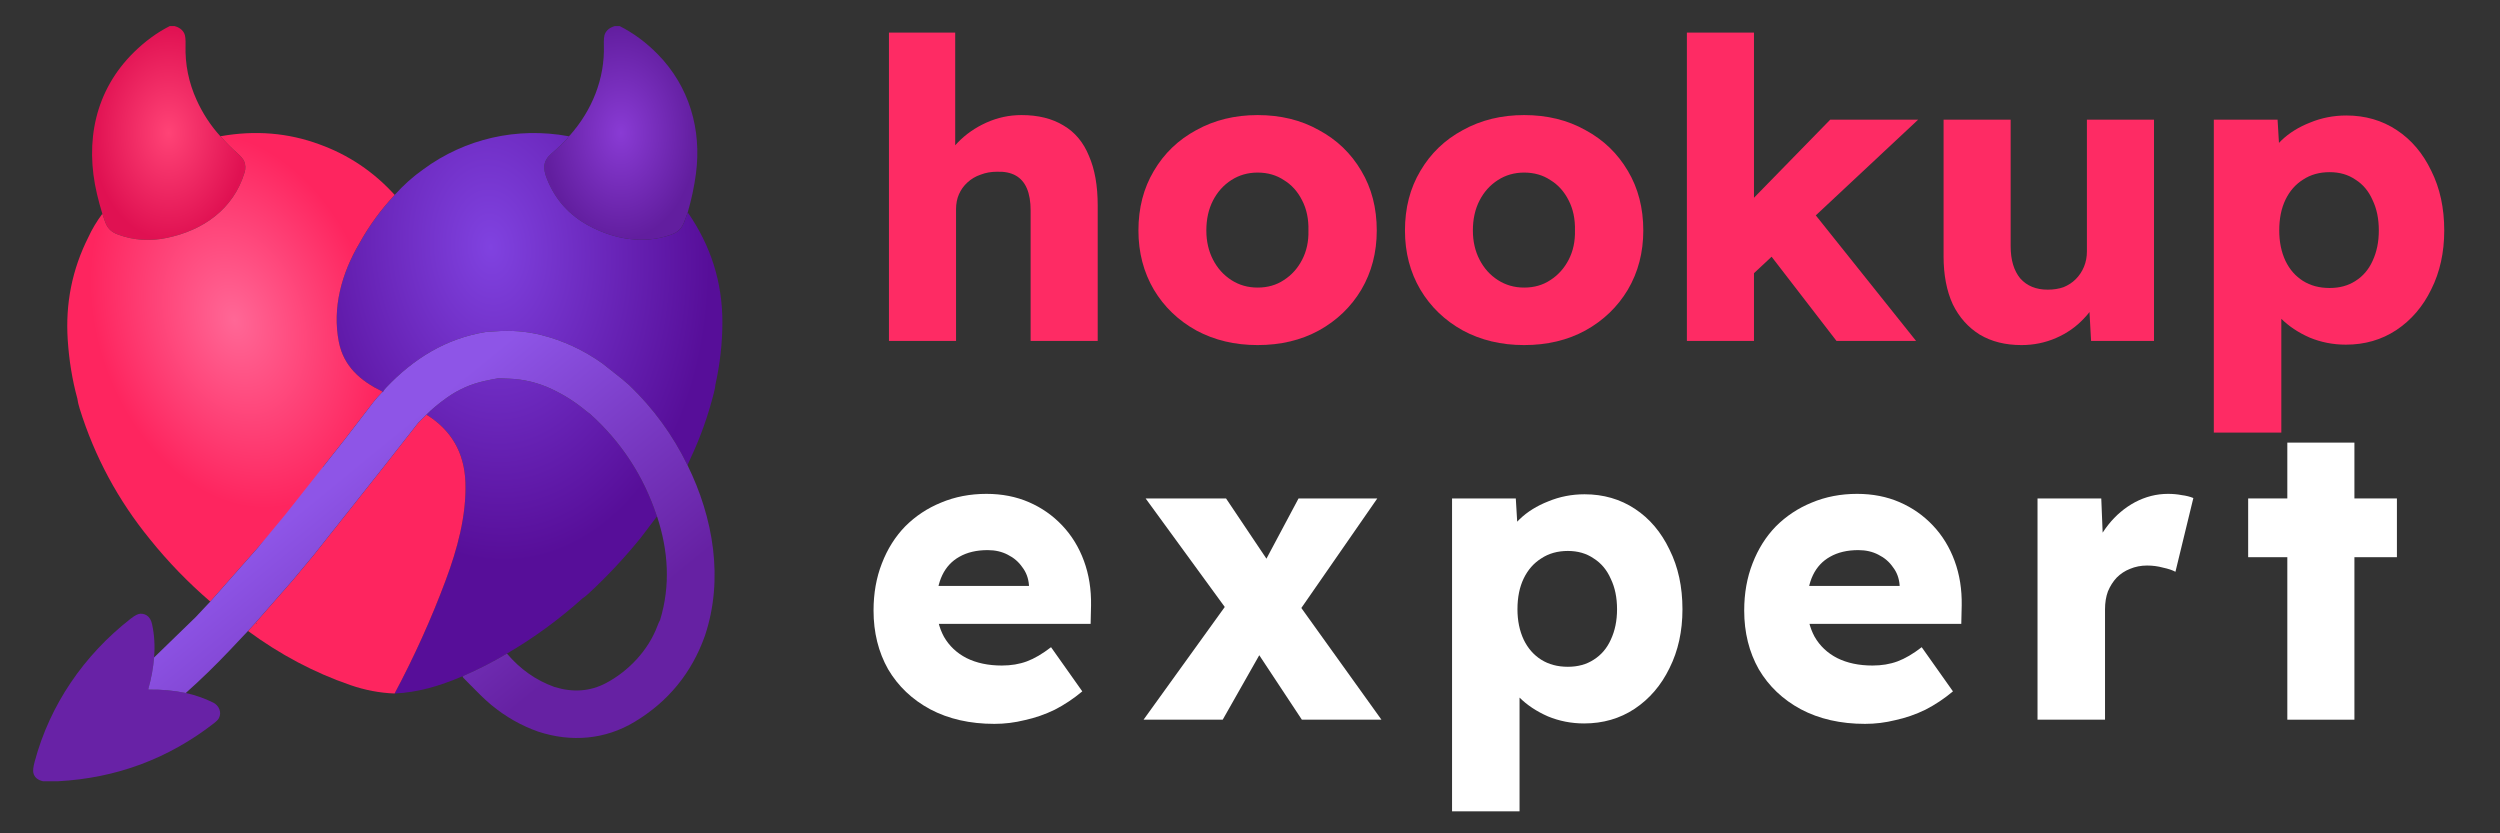
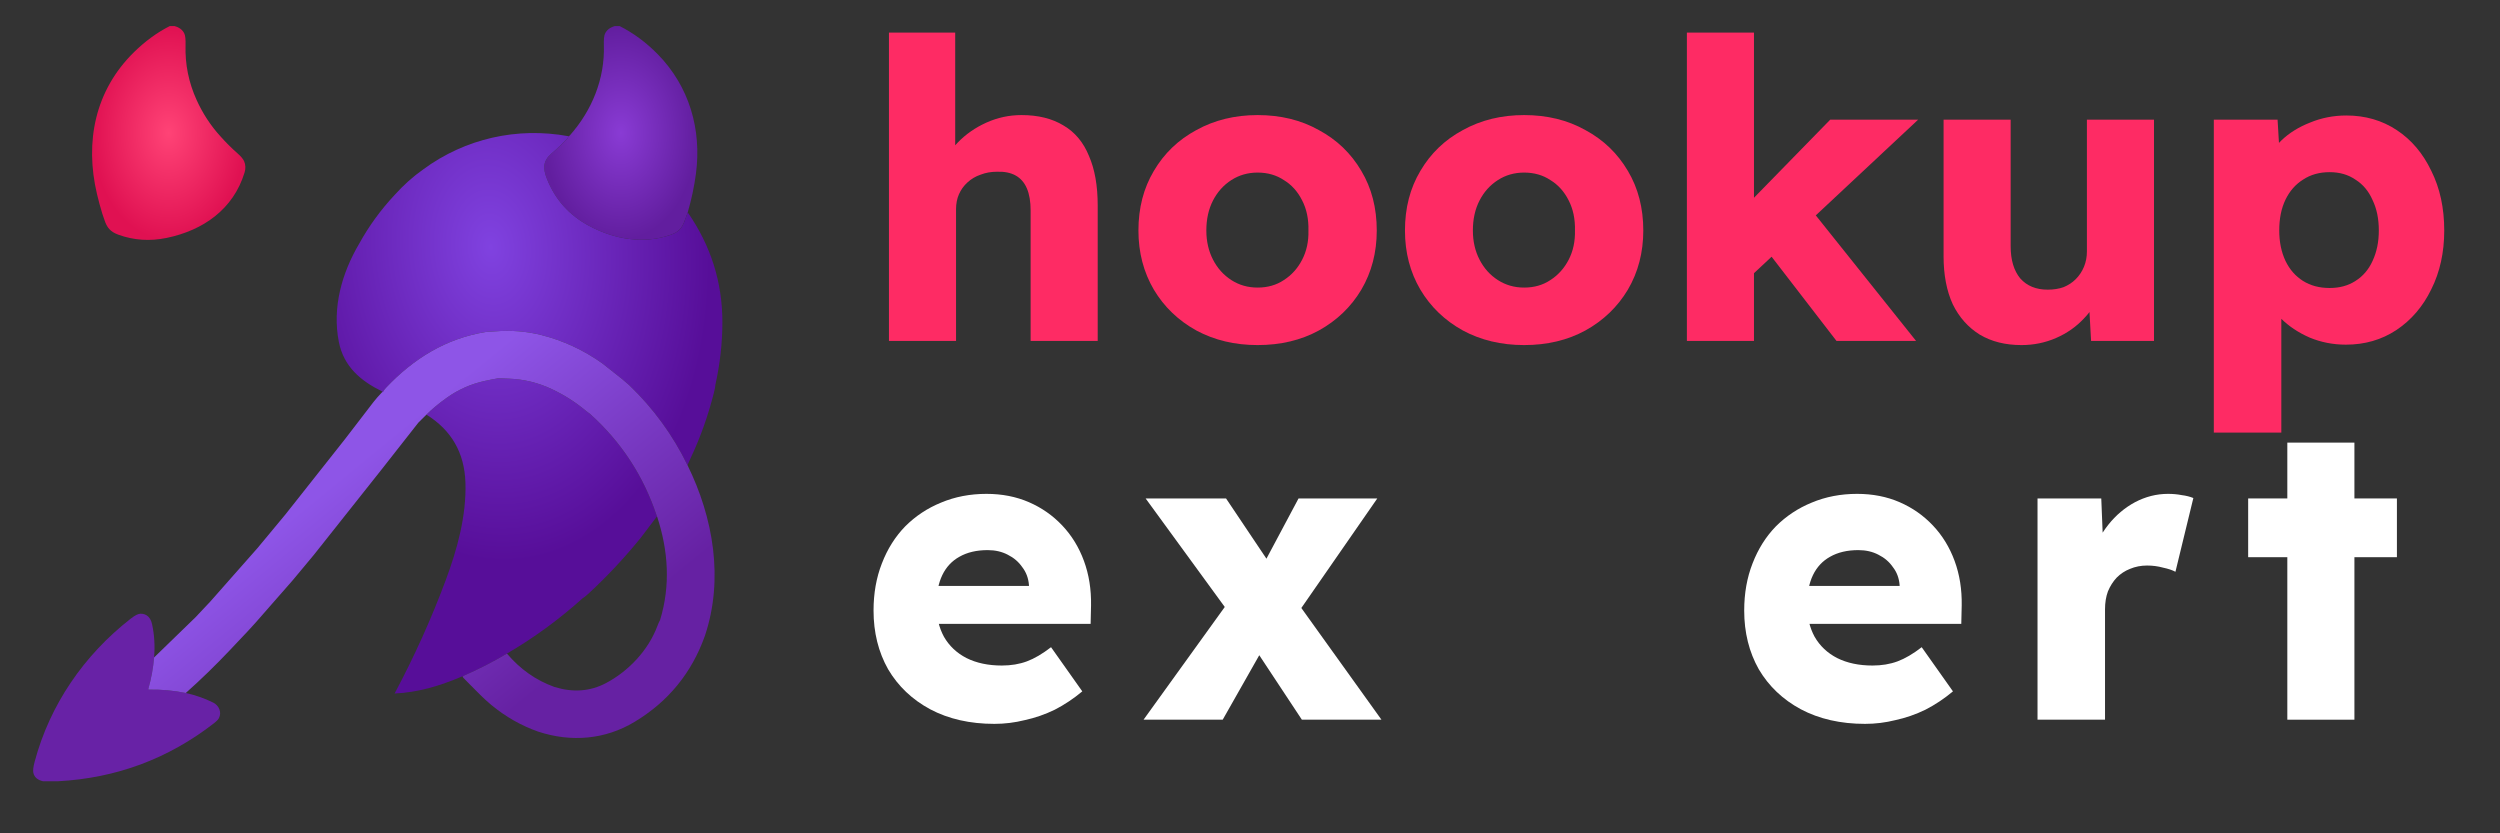
<svg xmlns="http://www.w3.org/2000/svg" width="132" height="44" viewBox="0 0 132 44" fill="none">
  <rect x="0" y="0" width="132" height="44" fill="#333333" stroke="none" />
  <g clip-path="url(#clip0_30_1448)">
    <path fill-rule="evenodd" clip-rule="evenodd" d="M34.737 2.872C34.129 2.249 33.455 1.75 32.715 1.375H32.47C32.214 1.444 32.039 1.578 31.944 1.778C31.895 1.884 31.874 2.085 31.884 2.382C31.941 4.159 31.256 5.834 30.08 7.157C30.055 7.184 30.031 7.196 30.007 7.19C30.002 7.239 29.985 7.278 29.958 7.307C29.679 7.603 29.407 7.862 29.142 8.086C28.663 8.491 28.654 8.875 28.877 9.441C29.309 10.538 30.055 11.368 31.115 11.93C32.433 12.63 33.978 12.909 35.418 12.395C35.817 12.253 35.998 12.074 36.149 11.657C36.201 11.515 36.255 11.367 36.312 11.214C36.511 10.53 36.656 9.848 36.746 9.168C37.054 6.834 36.394 4.567 34.737 2.872Z" fill="url(#paint0_radial_30_1448)" />
    <path fill-rule="evenodd" clip-rule="evenodd" d="M9.736 1.778C9.642 1.576 9.465 1.441 9.206 1.375H8.966C8.3 1.712 7.671 2.17 7.079 2.75C5.016 4.77 4.472 7.482 5.118 10.235C5.201 10.587 5.296 10.938 5.403 11.287C5.441 11.389 5.477 11.493 5.511 11.601C5.642 12.017 5.827 12.24 6.258 12.395C7.071 12.689 7.919 12.745 8.8 12.562C10.73 12.162 12.322 11.049 12.913 9.109C12.977 8.902 12.969 8.705 12.891 8.517C12.841 8.398 12.722 8.255 12.531 8.088C12.223 7.817 11.925 7.519 11.636 7.195C11.126 6.635 10.709 5.999 10.384 5.285C9.963 4.361 9.767 3.393 9.797 2.384C9.805 2.084 9.785 1.882 9.736 1.778Z" fill="url(#paint1_radial_30_1448)" />
    <path fill-rule="evenodd" clip-rule="evenodd" d="M30.007 7.19C30.002 7.239 29.985 7.278 29.958 7.307C29.679 7.603 29.407 7.862 29.142 8.086C28.663 8.491 28.654 8.875 28.877 9.441C29.309 10.538 30.055 11.368 31.115 11.93C32.433 12.63 33.978 12.909 35.418 12.395C35.817 12.253 35.998 12.074 36.149 11.657C36.201 11.515 36.255 11.367 36.312 11.214C37.533 12.971 38.143 14.903 38.142 17.01C38.142 18.107 38.018 19.212 37.771 20.323C37.768 20.411 37.739 20.559 37.687 20.766C37.382 21.963 36.982 23.089 36.486 24.143C36.489 24.113 36.493 24.083 36.497 24.054C36.493 24.083 36.489 24.113 36.486 24.143L36.3 24.561C35.523 22.969 34.498 21.562 33.224 20.339L32.847 20.014L31.796 19.182C30.804 18.48 29.738 17.984 28.599 17.694C27.809 17.493 26.985 17.428 26.127 17.497C26.055 17.506 25.978 17.511 25.894 17.512C25.797 17.512 25.72 17.517 25.661 17.527C23.563 17.865 21.845 18.925 20.383 20.473C20.317 20.544 20.264 20.615 20.225 20.686C20.211 20.711 20.198 20.715 20.184 20.699L20.178 20.678C20.176 20.671 20.172 20.665 20.165 20.661C19.035 20.107 18.146 19.349 17.891 18.052C17.535 16.248 18.043 14.426 18.972 12.855C19.481 11.932 20.104 11.077 20.839 10.291C21.307 9.77 21.81 9.32 22.349 8.942C24.562 7.311 27.313 6.697 30.007 7.19ZM26.321 19.971C26.509 19.979 26.693 19.986 26.873 19.993C27.666 20.024 28.42 20.208 29.136 20.545C29.79 20.853 30.389 21.234 30.933 21.688L31.18 21.877C32.817 23.358 33.98 25.139 34.669 27.218C34.674 27.232 34.678 27.25 34.682 27.273L33.844 28.379C32.992 29.434 32.069 30.421 31.075 31.34C30.958 31.449 30.854 31.532 30.762 31.589C29.513 32.711 28.181 33.684 26.766 34.509C26.031 34.946 25.272 35.335 24.489 35.678C24.48 35.682 24.46 35.697 24.432 35.724C24.43 35.723 24.429 35.723 24.427 35.723C24.425 35.723 24.423 35.722 24.421 35.722C24.418 35.721 24.413 35.721 24.409 35.72C24.4 35.717 24.391 35.718 24.381 35.721C23.282 36.193 22.085 36.562 20.835 36.617C21.878 34.66 22.777 32.666 23.533 30.638C24.141 29.009 24.632 27.232 24.575 25.48C24.523 23.906 23.836 22.711 22.515 21.893C22.797 21.608 23.152 21.312 23.582 21.006C24.188 20.574 24.855 20.277 25.583 20.116C25.832 20.06 26.078 20.012 26.321 19.971ZM36.543 23.109C36.542 23.098 36.541 23.087 36.539 23.076C36.541 23.087 36.542 23.098 36.543 23.109Z" fill="url(#paint2_radial_30_1448)" />
-     <path fill-rule="evenodd" clip-rule="evenodd" d="M20.839 10.291C19.727 9.065 18.4 8.175 16.86 7.62L16.86 7.62C15.205 7.01 13.464 6.868 11.636 7.195C11.925 7.519 12.223 7.817 12.531 8.088C12.722 8.255 12.841 8.398 12.891 8.517C12.969 8.705 12.977 8.902 12.913 9.109C12.322 11.049 10.73 12.162 8.8 12.562C7.919 12.745 7.071 12.689 6.258 12.395C5.827 12.24 5.642 12.017 5.511 11.601C5.477 11.493 5.441 11.389 5.403 11.287C5.097 11.703 4.852 12.114 4.667 12.52L4.665 12.526L4.667 12.52C3.813 14.213 3.449 16.021 3.576 17.944C3.647 19.033 3.816 20.066 4.083 21.041C4.086 20.979 4.09 20.918 4.095 20.858C4.09 20.918 4.086 20.979 4.083 21.041C4.102 21.192 4.144 21.372 4.209 21.584C4.997 24.11 6.23 26.404 7.91 28.464C8.864 29.653 9.928 30.753 11.102 31.764L13.594 28.941L17.251 24.856C17.18 24.796 17.109 24.735 17.039 24.674L18.202 23.203C18.901 22.287 19.409 21.626 19.727 21.219C19.847 21.065 19.999 20.891 20.184 20.699L20.178 20.678C20.176 20.671 20.172 20.665 20.165 20.661C19.035 20.107 18.146 19.349 17.891 18.052C17.535 16.248 18.043 14.426 18.972 12.855C19.481 11.932 20.104 11.077 20.839 10.291ZM4.948 18.821C4.939 18.83 4.93 18.839 4.922 18.848C4.93 18.839 4.939 18.83 4.948 18.821L4.948 18.821ZM24.575 25.48C24.523 23.906 23.836 22.711 22.515 21.893L22.089 22.316L20.124 24.819L16.577 29.291L15.456 30.637L13.5 32.87L13.094 33.315C14.789 34.562 16.589 35.514 18.494 36.171C19.272 36.44 20.052 36.588 20.835 36.617C21.878 34.659 22.777 32.666 23.533 30.638C24.141 29.009 24.632 27.232 24.575 25.48ZM13.5 32.87C13.526 32.919 13.549 32.944 13.57 32.943C13.57 32.943 13.571 32.943 13.572 32.943C13.53 32.904 13.504 32.878 13.5 32.87Z" fill="url(#paint3_radial_30_1448)" />
    <path d="M8.135 34.715C8.089 35.273 7.988 35.826 7.831 36.374C7.824 36.399 7.833 36.411 7.86 36.411C8.518 36.399 9.167 36.459 9.809 36.59C10.313 36.7 10.795 36.869 11.257 37.097C11.559 37.245 11.72 37.608 11.558 37.917C11.518 37.994 11.43 38.085 11.292 38.192C8.878 40.065 6.136 41.085 3.067 41.25H2.269C1.984 41.184 1.815 41.038 1.762 40.809C1.734 40.689 1.756 40.493 1.829 40.22C2.635 37.206 4.432 34.595 6.893 32.672C7.118 32.496 7.291 32.407 7.413 32.404C7.759 32.397 7.959 32.625 8.031 32.964C8.153 33.535 8.187 34.119 8.135 34.715Z" fill="#6822A6" />
    <path fill-rule="evenodd" clip-rule="evenodd" d="M31.796 19.182L32.847 20.014L33.224 20.339C34.498 21.562 35.523 22.969 36.3 24.561C37.666 27.336 38.224 30.584 37.216 33.58C36.519 35.533 35.282 37.045 33.507 38.114C31.957 39.047 30.172 39.206 28.418 38.63C27.52 38.314 26.694 37.844 25.939 37.22C25.565 36.911 25.163 36.501 24.775 36.104C24.671 35.997 24.567 35.891 24.465 35.788C24.448 35.771 24.437 35.749 24.432 35.724C24.46 35.697 24.48 35.682 24.489 35.678C25.272 35.335 26.031 34.946 26.766 34.509C27.464 35.334 28.3 35.921 29.272 36.271C30.257 36.576 31.167 36.507 32 36.065C33.189 35.435 34.232 34.336 34.713 33.046C34.758 32.927 34.804 32.824 34.852 32.738C35.411 30.91 35.283 29.071 34.7 27.289C34.695 27.274 34.689 27.269 34.682 27.273C34.678 27.25 34.674 27.232 34.669 27.218C33.98 25.139 32.817 23.358 31.18 21.877L30.933 21.688C30.389 21.234 29.79 20.853 29.136 20.545C28.42 20.208 27.666 20.024 26.873 19.993C26.693 19.986 26.509 19.979 26.321 19.971C26.078 20.012 25.832 20.06 25.583 20.116C24.855 20.277 24.188 20.574 23.582 21.006C23.152 21.312 22.797 21.608 22.515 21.893L22.089 22.316L20.124 24.819L16.577 29.291L15.456 30.637C15.492 30.562 15.522 30.486 15.546 30.41C15.522 30.486 15.492 30.562 15.456 30.637L13.5 32.87L13.094 33.315L12.131 34.335C12.118 34.34 12.106 34.345 12.093 34.35C12.106 34.345 12.118 34.34 12.131 34.335C11.376 35.133 10.602 35.885 9.809 36.59C9.167 36.459 8.518 36.399 7.86 36.411C7.833 36.411 7.824 36.399 7.831 36.374C7.988 35.826 8.089 35.273 8.135 34.715L10.331 32.584L11.102 31.764L13.594 28.941H13.594L15.079 27.152L18.202 23.203C18.901 22.287 19.409 21.626 19.726 21.219C19.847 21.065 19.999 20.891 20.184 20.699C20.198 20.715 20.211 20.711 20.225 20.686C20.264 20.615 20.317 20.544 20.383 20.473C21.845 18.925 23.563 17.865 25.661 17.527C25.72 17.517 25.797 17.512 25.894 17.512C25.978 17.511 26.055 17.506 26.127 17.497C26.985 17.427 27.809 17.493 28.599 17.694C29.738 17.984 30.804 18.48 31.796 19.182Z" fill="url(#paint4_linear_30_1448)" />
  </g>
  <path d="M120.771 38V23.37H124.313V38H120.771ZM118.703 29.42V26.318H126.557V29.42H118.703Z" fill="white" />
  <path d="M107.581 38V26.318H110.947L111.101 30.124L110.441 29.376C110.631 28.76 110.925 28.203 111.321 27.704C111.717 27.205 112.186 26.809 112.729 26.516C113.286 26.223 113.865 26.076 114.467 26.076C114.731 26.076 114.973 26.098 115.193 26.142C115.427 26.171 115.633 26.223 115.809 26.296L114.863 30.19C114.701 30.102 114.481 30.029 114.203 29.97C113.939 29.897 113.66 29.86 113.367 29.86C113.044 29.86 112.743 29.919 112.465 30.036C112.201 30.139 111.966 30.293 111.761 30.498C111.57 30.703 111.416 30.945 111.299 31.224C111.196 31.503 111.145 31.818 111.145 32.17V38H107.581Z" fill="white" />
  <path d="M98.474 38.22C97.184 38.22 96.054 37.963 95.086 37.45C94.133 36.937 93.392 36.233 92.864 35.338C92.351 34.429 92.094 33.395 92.094 32.236C92.094 31.327 92.241 30.498 92.534 29.75C92.828 28.987 93.238 28.335 93.766 27.792C94.309 27.249 94.94 26.831 95.658 26.538C96.392 26.23 97.191 26.076 98.056 26.076C98.878 26.076 99.626 26.223 100.3 26.516C100.975 26.809 101.562 27.22 102.06 27.748C102.559 28.276 102.94 28.899 103.204 29.618C103.468 30.337 103.593 31.121 103.578 31.972L103.556 32.94H94.272L93.744 30.938H100.674L100.3 31.334V30.894C100.271 30.527 100.154 30.212 99.948 29.948C99.758 29.669 99.501 29.449 99.178 29.288C98.87 29.127 98.518 29.046 98.122 29.046C97.536 29.046 97.037 29.163 96.626 29.398C96.23 29.618 95.93 29.941 95.724 30.366C95.519 30.791 95.416 31.319 95.416 31.95C95.416 32.581 95.548 33.138 95.812 33.622C96.091 34.106 96.487 34.48 97 34.744C97.528 35.008 98.152 35.14 98.87 35.14C99.354 35.14 99.794 35.067 100.19 34.92C100.586 34.773 101.012 34.524 101.466 34.172L103.116 36.504C102.662 36.885 102.178 37.208 101.664 37.472C101.151 37.721 100.623 37.905 100.08 38.022C99.552 38.154 99.017 38.22 98.474 38.22Z" fill="white" />
-   <path d="M76.668 42.84V26.318H80.034L80.188 28.892L79.506 28.694C79.594 28.225 79.836 27.799 80.232 27.418C80.643 27.022 81.149 26.707 81.75 26.472C82.351 26.223 82.989 26.098 83.664 26.098C84.661 26.098 85.549 26.355 86.326 26.868C87.103 27.381 87.712 28.1 88.152 29.024C88.607 29.933 88.834 30.982 88.834 32.17C88.834 33.329 88.607 34.363 88.152 35.272C87.712 36.181 87.096 36.9 86.304 37.428C85.527 37.941 84.639 38.198 83.642 38.198C82.967 38.198 82.329 38.073 81.728 37.824C81.127 37.56 80.621 37.223 80.21 36.812C79.799 36.401 79.535 35.954 79.418 35.47L80.232 35.14V42.84H76.668ZM82.784 35.206C83.312 35.206 83.767 35.081 84.148 34.832C84.544 34.583 84.845 34.231 85.05 33.776C85.27 33.307 85.38 32.771 85.38 32.17C85.38 31.554 85.27 31.019 85.05 30.564C84.845 30.095 84.544 29.735 84.148 29.486C83.767 29.222 83.312 29.09 82.784 29.09C82.241 29.09 81.772 29.222 81.376 29.486C80.98 29.735 80.672 30.087 80.452 30.542C80.232 30.997 80.122 31.539 80.122 32.17C80.122 32.771 80.232 33.307 80.452 33.776C80.672 34.231 80.98 34.583 81.376 34.832C81.772 35.081 82.241 35.206 82.784 35.206Z" fill="white" />
  <path d="M68.739 38L66.253 34.238L65.109 32.654L60.489 26.318H64.735L67.155 29.926L68.365 31.62L72.941 38H68.739ZM60.379 38L65.087 31.466L66.979 33.732L64.559 38H60.379ZM68.145 32.918L66.253 30.652L68.563 26.318H72.721L68.145 32.918Z" fill="white" />
  <path d="M52.503 38.22C51.212 38.22 50.083 37.963 49.115 37.45C48.162 36.937 47.421 36.233 46.893 35.338C46.38 34.429 46.123 33.395 46.123 32.236C46.123 31.327 46.27 30.498 46.563 29.75C46.856 28.987 47.267 28.335 47.795 27.792C48.338 27.249 48.968 26.831 49.687 26.538C50.42 26.23 51.22 26.076 52.085 26.076C52.906 26.076 53.654 26.223 54.329 26.516C55.004 26.809 55.59 27.22 56.089 27.748C56.588 28.276 56.969 28.899 57.233 29.618C57.497 30.337 57.622 31.121 57.607 31.972L57.585 32.94H48.301L47.773 30.938H54.703L54.329 31.334V30.894C54.3 30.527 54.182 30.212 53.977 29.948C53.786 29.669 53.53 29.449 53.207 29.288C52.899 29.127 52.547 29.046 52.151 29.046C51.564 29.046 51.066 29.163 50.655 29.398C50.259 29.618 49.958 29.941 49.753 30.366C49.548 30.791 49.445 31.319 49.445 31.95C49.445 32.581 49.577 33.138 49.841 33.622C50.12 34.106 50.516 34.48 51.029 34.744C51.557 35.008 52.18 35.14 52.899 35.14C53.383 35.14 53.823 35.067 54.219 34.92C54.615 34.773 55.04 34.524 55.495 34.172L57.145 36.504C56.69 36.885 56.206 37.208 55.693 37.472C55.18 37.721 54.652 37.905 54.109 38.022C53.581 38.154 53.046 38.22 52.503 38.22Z" fill="white" />
  <path d="M116.89 22.84V6.318H120.256L120.41 8.892L119.728 8.694C119.816 8.225 120.058 7.799 120.454 7.418C120.865 7.022 121.371 6.707 121.972 6.472C122.573 6.223 123.211 6.098 123.886 6.098C124.883 6.098 125.771 6.355 126.548 6.868C127.325 7.381 127.934 8.1 128.374 9.024C128.829 9.933 129.056 10.982 129.056 12.17C129.056 13.329 128.829 14.363 128.374 15.272C127.934 16.181 127.318 16.9 126.526 17.428C125.749 17.941 124.861 18.198 123.864 18.198C123.189 18.198 122.551 18.073 121.95 17.824C121.349 17.56 120.843 17.223 120.432 16.812C120.021 16.401 119.757 15.954 119.64 15.47L120.454 15.14V22.84H116.89ZM123.006 15.206C123.534 15.206 123.989 15.081 124.37 14.832C124.766 14.583 125.067 14.231 125.272 13.776C125.492 13.307 125.602 12.771 125.602 12.17C125.602 11.554 125.492 11.019 125.272 10.564C125.067 10.095 124.766 9.735 124.37 9.486C123.989 9.222 123.534 9.09 123.006 9.09C122.463 9.09 121.994 9.222 121.598 9.486C121.202 9.735 120.894 10.087 120.674 10.542C120.454 10.997 120.344 11.539 120.344 12.17C120.344 12.771 120.454 13.307 120.674 13.776C120.894 14.231 121.202 14.583 121.598 14.832C121.994 15.081 122.463 15.206 123.006 15.206Z" fill="#FE2B64" />
  <path d="M106.735 18.22C105.885 18.22 105.151 18.037 104.535 17.67C103.919 17.289 103.443 16.753 103.105 16.064C102.783 15.36 102.621 14.517 102.621 13.534V6.318H106.163V13.006C106.163 13.725 106.332 14.289 106.669 14.7C107.021 15.096 107.505 15.294 108.121 15.294C108.429 15.294 108.708 15.25 108.957 15.162C109.207 15.059 109.419 14.92 109.595 14.744C109.786 14.553 109.933 14.333 110.035 14.084C110.138 13.835 110.189 13.563 110.189 13.27V6.318H113.731V18H110.409L110.277 15.602L110.915 15.338C110.754 15.881 110.461 16.372 110.035 16.812C109.625 17.252 109.133 17.597 108.561 17.846C107.989 18.095 107.381 18.22 106.735 18.22Z" fill="#FE2B64" />
  <path d="M92.456 14.568L91.202 11.884L96.636 6.318H101.278L92.456 14.568ZM89.068 18V1.72H92.61V18H89.068ZM96.966 18L92.896 12.72L95.404 10.784L101.168 18H96.966Z" fill="#FE2B64" />
  <path d="M80.474 18.22C79.271 18.22 78.193 17.963 77.24 17.45C76.286 16.922 75.538 16.203 74.996 15.294C74.453 14.37 74.182 13.329 74.182 12.17C74.182 10.982 74.453 9.933 74.996 9.024C75.538 8.1 76.286 7.381 77.24 6.868C78.193 6.34 79.271 6.076 80.474 6.076C81.691 6.076 82.769 6.34 83.708 6.868C84.661 7.381 85.409 8.1 85.952 9.024C86.494 9.933 86.766 10.982 86.766 12.17C86.766 13.329 86.494 14.37 85.952 15.294C85.409 16.203 84.661 16.922 83.708 17.45C82.769 17.963 81.691 18.22 80.474 18.22ZM80.474 15.184C81.002 15.184 81.464 15.052 81.86 14.788C82.27 14.524 82.593 14.165 82.828 13.71C83.062 13.255 83.172 12.742 83.158 12.17C83.172 11.569 83.062 11.041 82.828 10.586C82.593 10.117 82.27 9.757 81.86 9.508C81.464 9.244 81.002 9.112 80.474 9.112C79.96 9.112 79.498 9.244 79.088 9.508C78.677 9.772 78.354 10.131 78.12 10.586C77.885 11.041 77.768 11.569 77.768 12.17C77.768 12.742 77.885 13.255 78.12 13.71C78.354 14.165 78.677 14.524 79.088 14.788C79.498 15.052 79.96 15.184 80.474 15.184Z" fill="#FE2B64" />
  <path d="M66.401 18.22C65.199 18.22 64.121 17.963 63.167 17.45C62.214 16.922 61.466 16.203 60.923 15.294C60.381 14.37 60.109 13.329 60.109 12.17C60.109 10.982 60.381 9.933 60.923 9.024C61.466 8.1 62.214 7.381 63.167 6.868C64.121 6.34 65.199 6.076 66.401 6.076C67.619 6.076 68.697 6.34 69.635 6.868C70.589 7.381 71.337 8.1 71.879 9.024C72.422 9.933 72.693 10.982 72.693 12.17C72.693 13.329 72.422 14.37 71.879 15.294C71.337 16.203 70.589 16.922 69.635 17.45C68.697 17.963 67.619 18.22 66.401 18.22ZM66.401 15.184C66.929 15.184 67.391 15.052 67.787 14.788C68.198 14.524 68.521 14.165 68.755 13.71C68.99 13.255 69.1 12.742 69.085 12.17C69.1 11.569 68.99 11.041 68.755 10.586C68.521 10.117 68.198 9.757 67.787 9.508C67.391 9.244 66.929 9.112 66.401 9.112C65.888 9.112 65.426 9.244 65.015 9.508C64.605 9.772 64.282 10.131 64.047 10.586C63.813 11.041 63.695 11.569 63.695 12.17C63.695 12.742 63.813 13.255 64.047 13.71C64.282 14.165 64.605 14.524 65.015 14.788C65.426 15.052 65.888 15.184 66.401 15.184Z" fill="#FE2B64" />
  <path d="M46.937 18V1.72H50.435V8.694L49.709 8.958C49.87 8.43 50.156 7.953 50.567 7.528C50.992 7.088 51.498 6.736 52.085 6.472C52.672 6.208 53.288 6.076 53.933 6.076C54.813 6.076 55.554 6.259 56.155 6.626C56.756 6.978 57.204 7.513 57.497 8.232C57.805 8.936 57.959 9.809 57.959 10.85V18H54.417V11.114C54.417 10.645 54.351 10.256 54.219 9.948C54.087 9.64 53.889 9.413 53.625 9.266C53.361 9.119 53.031 9.053 52.635 9.068C52.327 9.068 52.041 9.119 51.777 9.222C51.513 9.31 51.278 9.449 51.073 9.64C50.882 9.816 50.736 10.021 50.633 10.256C50.53 10.491 50.479 10.755 50.479 11.048V18H48.697C48.316 18 47.971 18 47.663 18C47.37 18 47.128 18 46.937 18Z" fill="#FE2B64" />
  <defs>
    <radialGradient id="paint0_radial_30_1448" cx="0" cy="0" r="1" gradientUnits="userSpaceOnUse" gradientTransform="translate(32.778 7.017) rotate(90) scale(5.642 4.042)">
      <stop stop-color="#893BD4" />
      <stop offset="1" stop-color="#621E9F" />
    </radialGradient>
    <radialGradient id="paint1_radial_30_1448" cx="0" cy="0" r="1" gradientUnits="userSpaceOnUse" gradientTransform="translate(8.909 7.021) rotate(90) scale(5.646 4.047)">
      <stop stop-color="#FF4376" />
      <stop offset="1" stop-color="#E01152" />
    </radialGradient>
    <radialGradient id="paint2_radial_30_1448" cx="0" cy="0" r="1" gradientUnits="userSpaceOnUse" gradientTransform="translate(25.895 13.018) rotate(85.001) scale(23.689 16.303)">
      <stop stop-color="#8042E0" />
      <stop offset="0.705" stop-color="#570E99" />
    </radialGradient>
    <radialGradient id="paint3_radial_30_1448" cx="0" cy="0" r="1" gradientUnits="userSpaceOnUse" gradientTransform="translate(12.383 16.912) rotate(70.957) scale(20.886 14.841)">
      <stop stop-color="#FF6796" />
      <stop offset="0.489" stop-color="#FE255F" />
    </radialGradient>
    <linearGradient id="paint4_linear_30_1448" x1="15.576" y1="27.154" x2="25.272" y2="38.992" gradientUnits="userSpaceOnUse">
      <stop stop-color="#8E55E7" />
      <stop offset="1" stop-color="#6621A3" />
    </linearGradient>
    <clipPath id="clip0_30_1448">
      <rect width="39.875" height="39.875" fill="white" transform="translate(0 1.375)" />
    </clipPath>
  </defs>
</svg>